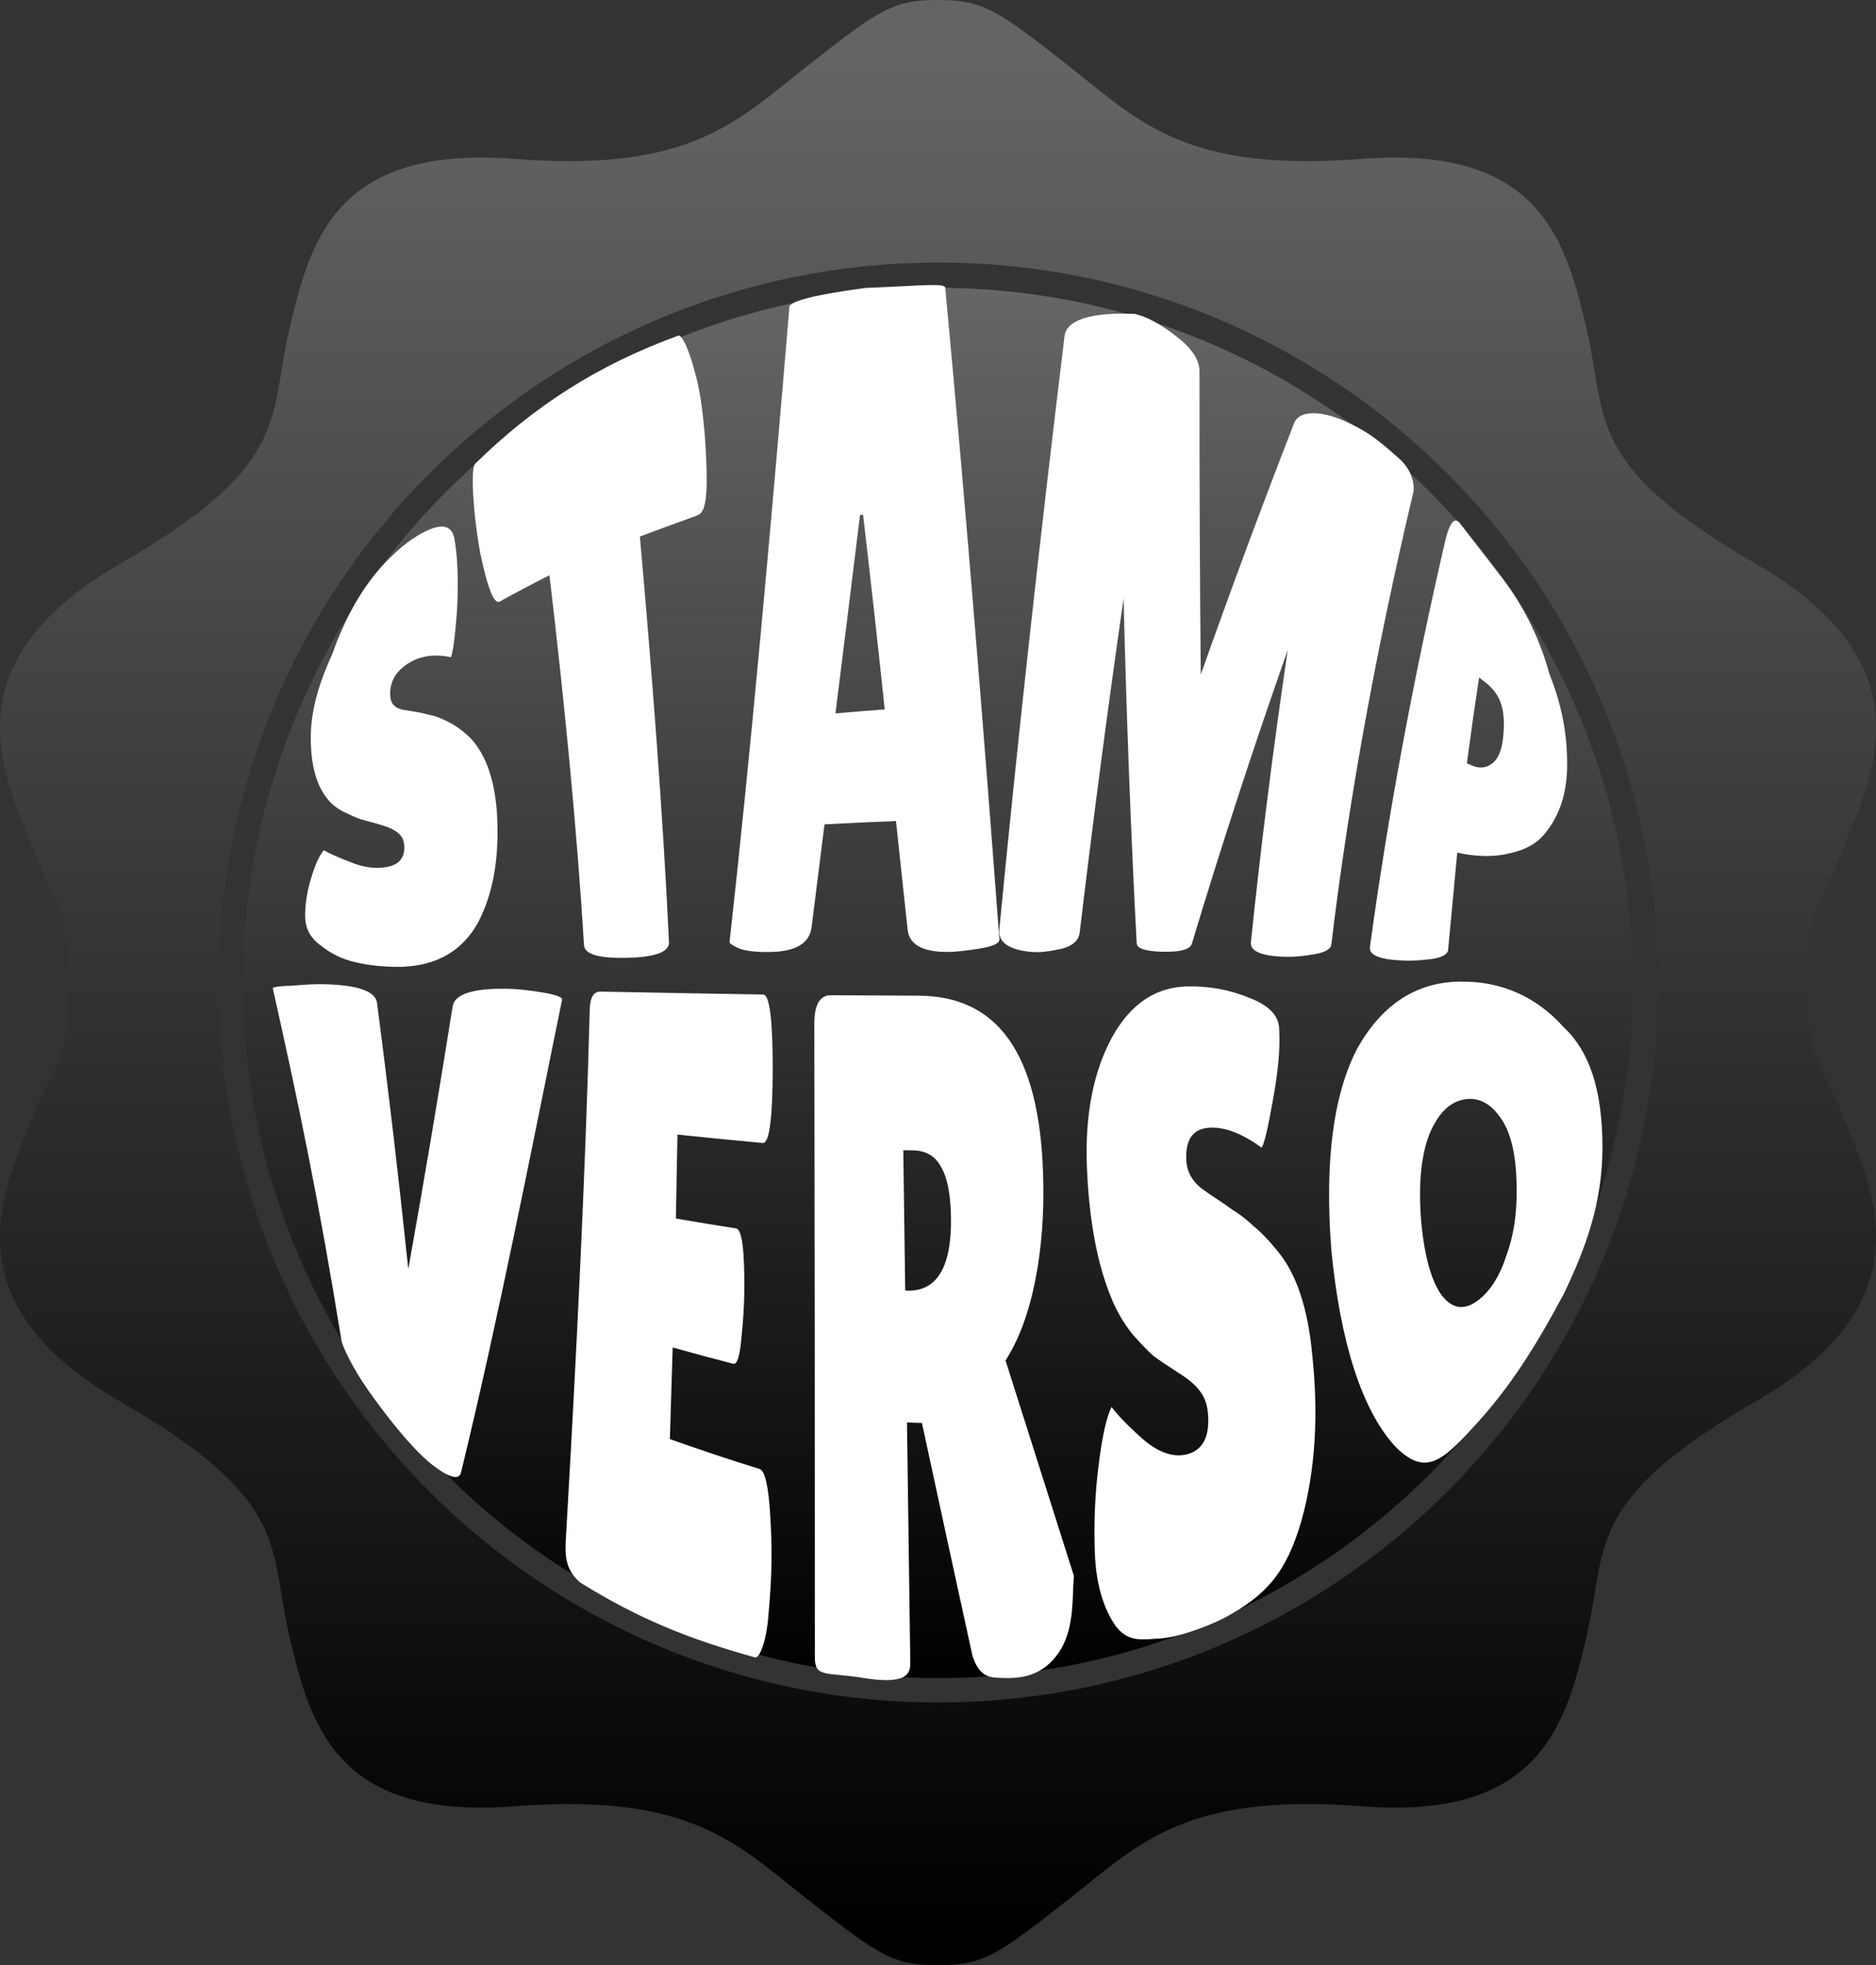
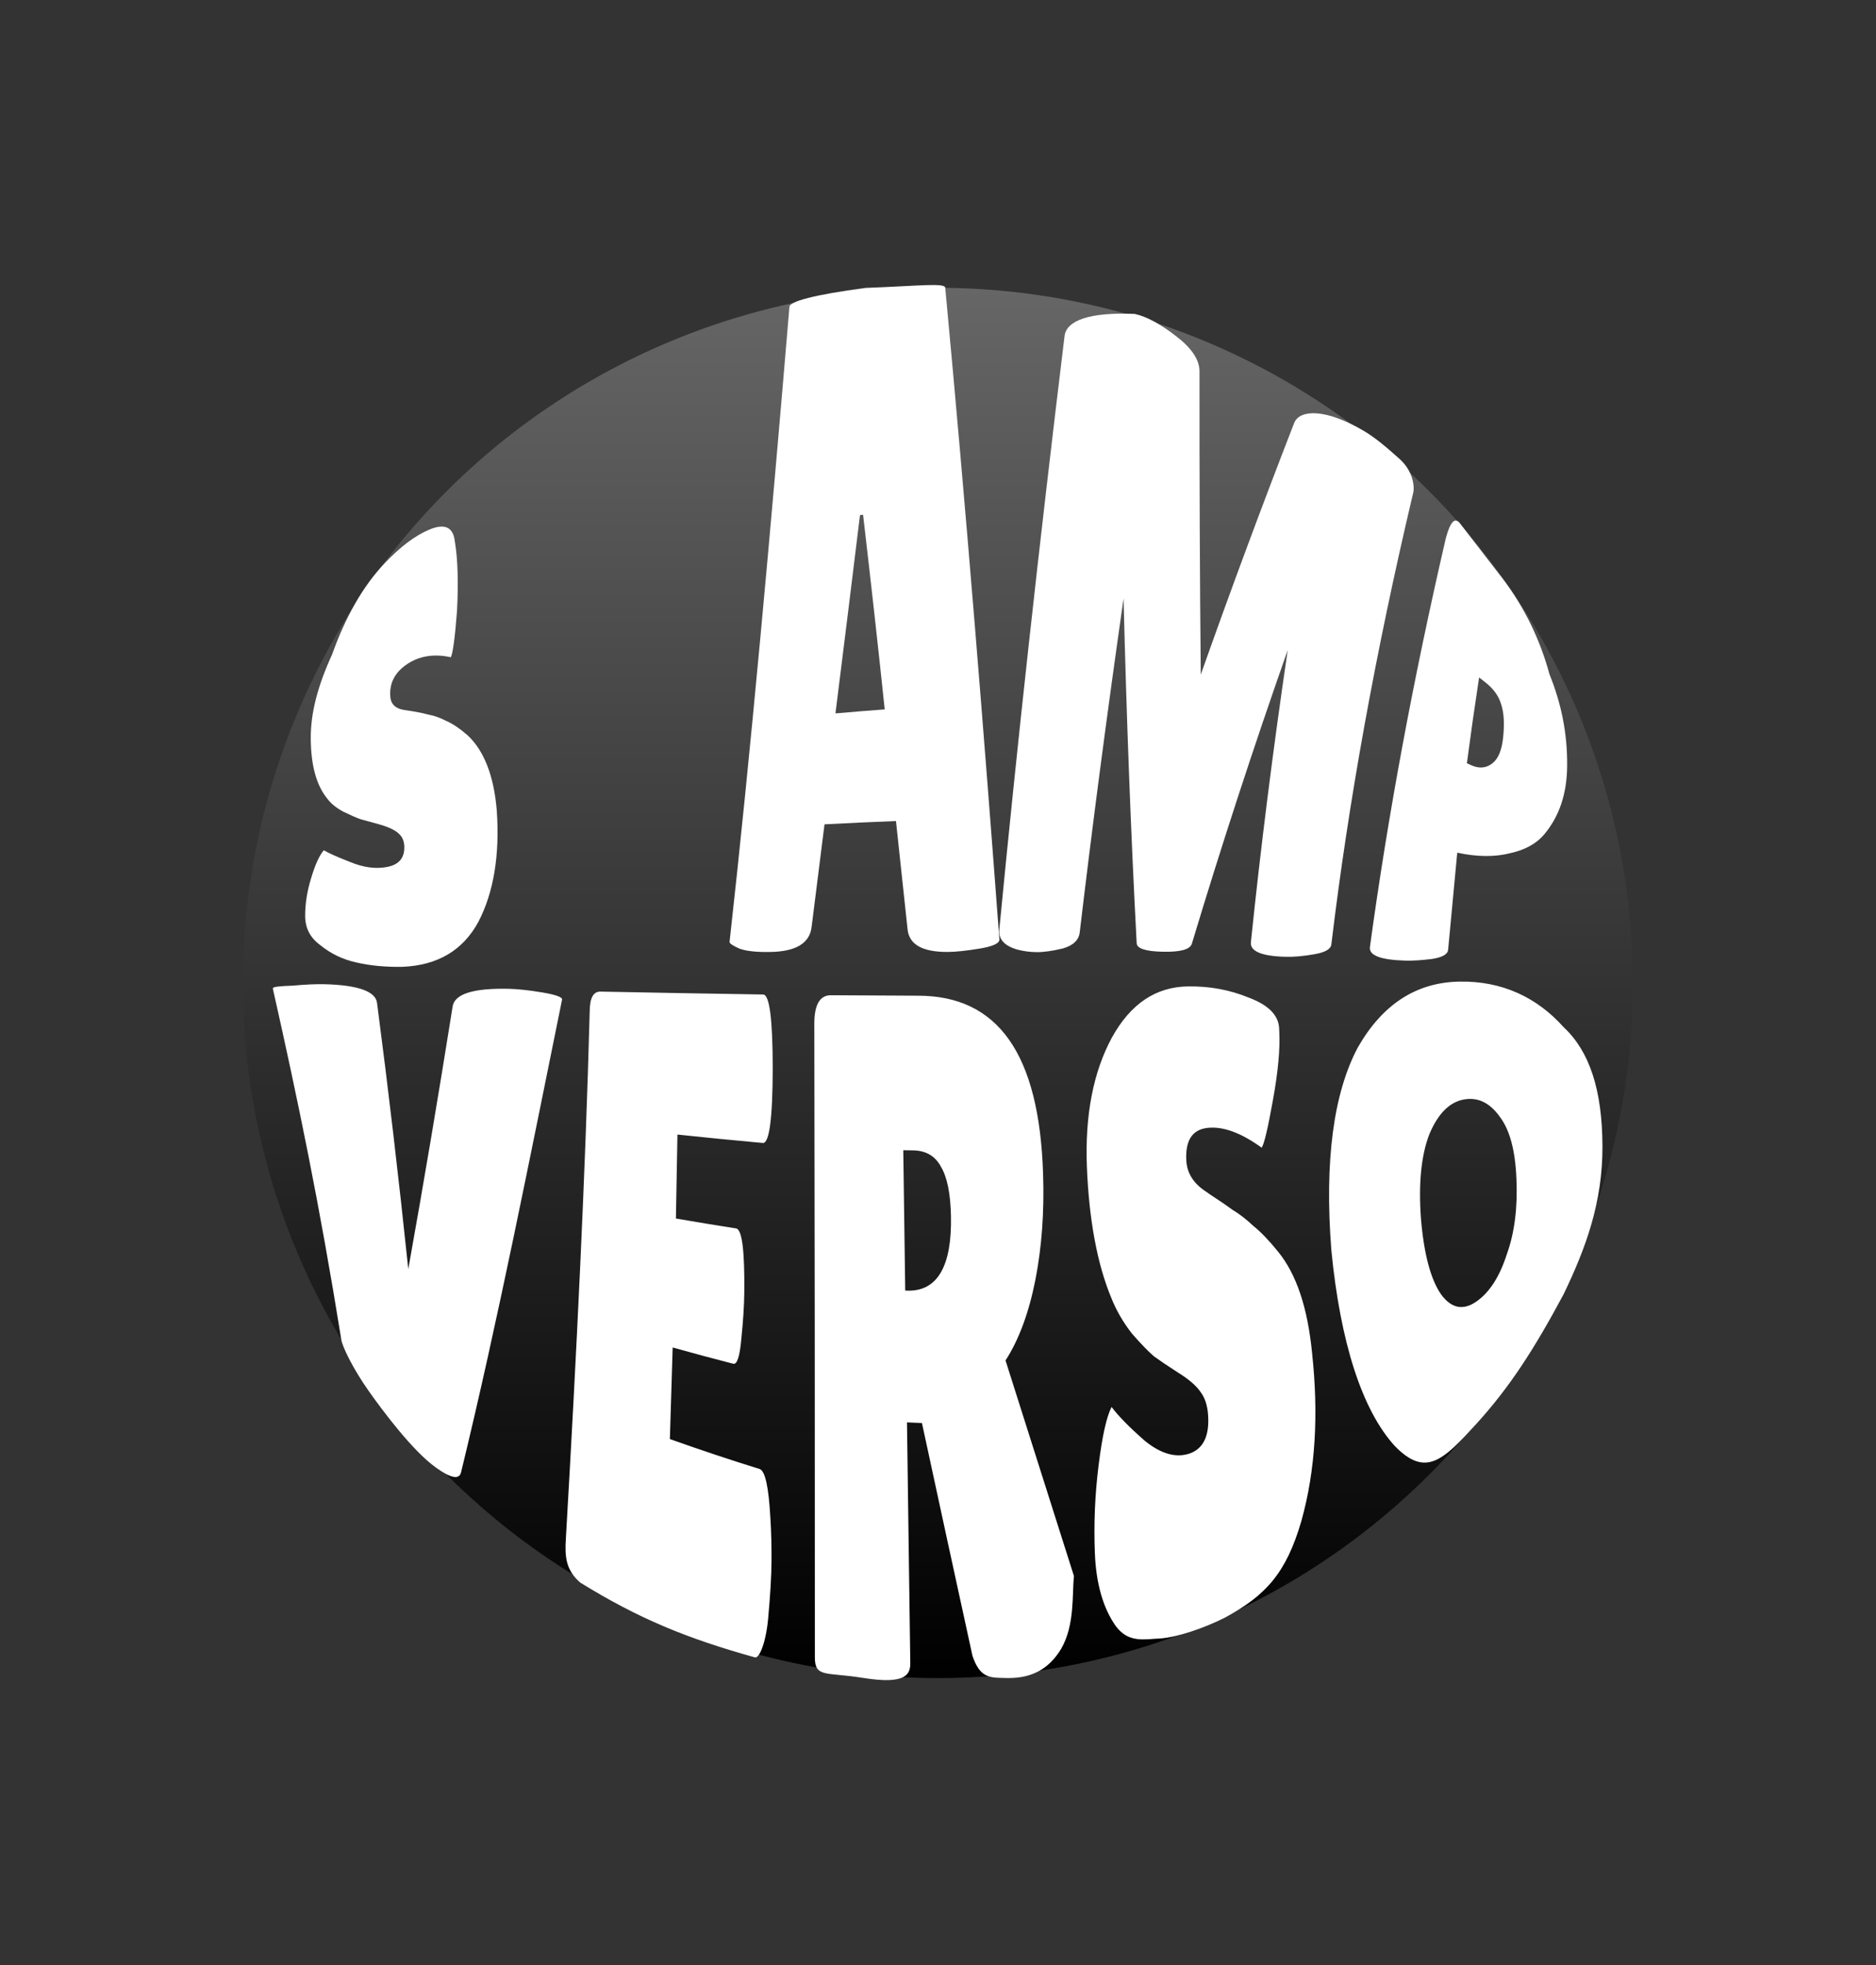
<svg xmlns="http://www.w3.org/2000/svg" width="2008" height="2103" viewBox="0 0 2008 2103" fill="none">
  <rect x="0" y="0" width="2008" height="2103" fill="#333333" stroke="none" />
-   <path fill-rule="evenodd" clip-rule="evenodd" d="M1004 0C955.645 0 940.964 10.36 864.975 69.927C858.227 75.217 851.697 80.473 845.267 85.648C779.281 138.756 723.759 183.443 550.657 170.07C360.684 155.394 332.188 255.537 309.736 352.227C306.021 368.223 303.607 382.897 301.331 396.728C289.85 466.496 281.897 514.829 128.398 603.447C-47.13 704.783 -1.669 817.126 29.118 893.206C30.592 896.848 32.032 900.406 33.412 903.876C42.135 925.802 49.131 940.033 54.671 951.302C68.326 979.079 73.133 988.858 73.133 1051.5C73.133 1114.14 68.326 1123.92 54.671 1151.7C49.131 1162.97 42.135 1177.2 33.412 1199.12C32.032 1202.59 30.592 1206.15 29.118 1209.79C-1.669 1285.87 -47.13 1398.22 128.398 1499.55C281.897 1588.17 289.85 1636.5 301.331 1706.27C303.607 1720.1 306.021 1734.78 309.736 1750.77C332.188 1847.46 360.684 1947.61 550.657 1932.93C723.759 1919.56 779.281 1964.24 845.267 2017.35C851.697 2022.53 858.227 2027.78 864.975 2033.07C940.964 2092.64 955.645 2103 1004 2103C1052.36 2103 1067.04 2092.64 1143.03 2033.07C1149.77 2027.78 1156.3 2022.53 1162.73 2017.35C1228.72 1964.24 1284.24 1919.56 1457.34 1932.93C1647.32 1947.61 1675.81 1847.46 1698.26 1750.77C1701.98 1734.78 1704.39 1720.1 1706.67 1706.27C1718.15 1636.5 1726.1 1588.17 1879.6 1499.55C2055.13 1398.22 2009.67 1285.87 1978.88 1209.79C1977.41 1206.15 1975.97 1202.59 1974.59 1199.12C1965.87 1177.2 1958.87 1162.97 1953.33 1151.7C1939.67 1123.92 1934.87 1114.14 1934.87 1051.5C1934.87 988.857 1939.67 979.079 1953.33 951.302C1958.87 940.033 1965.87 925.801 1974.59 903.876C1975.97 900.406 1977.41 896.848 1978.88 893.206C2009.67 817.126 2055.13 704.783 1879.6 603.447C1726.1 514.829 1718.15 466.496 1706.67 396.728C1704.39 382.897 1701.98 368.223 1698.26 352.227C1675.81 255.537 1647.32 155.394 1457.34 170.07C1284.24 183.443 1228.72 138.756 1162.73 85.648C1156.3 80.473 1149.77 75.217 1143.03 69.927C1067.04 10.36 1052.36 4.22637e-06 1004 0ZM1004.41 1821.83C1429.9 1821.83 1774.83 1476.9 1774.83 1051.41C1774.83 625.926 1429.9 281 1004.41 281C578.926 281 234 625.926 234 1051.41C234 1476.9 578.926 1821.83 1004.41 1821.83Z" fill="url(#paint0_linear_38_201)" />
  <circle cx="1003.88" cy="1051.88" r="743.881" fill="url(#paint1_linear_38_201)" />
  <path d="M1504.43 1027.97C1478.02 1027.26 1465.31 1022.48 1466.28 1013.64C1485.5 872.87 1512.61 726.882 1547.62 575.675C1552.29 558.393 1557.27 553.122 1562.61 559.924C1577.64 579.295 1592.62 598.686 1607.55 618.099C1632.62 650.753 1648.98 686.279 1658.49 721.458C1670.9 752.281 1677.78 784.114 1677.41 819.751C1677.16 849.185 1669.2 873.238 1653.18 892.524C1644.92 902.578 1632.81 909.332 1616.75 912.931C1600.38 917.161 1581.34 917.145 1559.78 912.457C1556.56 946.526 1553.3 981.174 1550.02 1016.4C1549.56 1021.25 1543.74 1024.51 1532.53 1026.23C1521.63 1027.59 1512.26 1028.17 1504.43 1027.97ZM1583.16 724.977C1578.43 756.048 1574.07 786.655 1570.1 816.8C1571.68 817.505 1573.26 818.21 1574.84 818.915C1583.35 822.75 1590.91 821.992 1597.43 816.831C1603.84 811.828 1607.64 802.359 1608.99 788.218C1610.44 773.935 1609.69 762.429 1606.76 753.607C1604.17 744.8 1598.53 736.925 1589.75 730.107C1587.55 728.402 1585.35 726.692 1583.16 724.977Z" fill="white" />
  <path d="M1376.17 1023.88C1350.2 1023.23 1337.77 1017.96 1338.93 1008.05C1349.39 906.876 1362.53 802.722 1378.34 695.59C1341.48 800.397 1307.28 905.14 1275.74 1009.82C1273.88 1016.01 1263.59 1018.89 1244.82 1018.48C1226.04 1018.11 1216.64 1015 1216.64 1009.08C1210.52 893.234 1205.84 770.342 1202.62 640.399C1184.84 764.607 1169.19 883.775 1155.68 997.904C1154.64 1006.19 1148.54 1011.87 1137.36 1015.04C1126.23 1017.68 1116.98 1018.97 1109.62 1018.89C1102.54 1018.83 1095.67 1017.93 1089.02 1016.2C1075.1 1012.19 1068.64 1005.12 1069.59 994.952C1088.55 798.261 1111.82 586.581 1139.42 359.913C1141.29 342.694 1166.61 333.935 1214.48 335.924C1227.67 338.828 1242.49 347.003 1259.07 359.913C1275.51 372.523 1283.76 384.944 1283.89 397.018C1283.79 510.904 1284.25 619.198 1285.26 721.9C1317.18 631.729 1350.54 541.875 1385.34 452.335C1391.41 438.068 1419.15 436.92 1460.39 461.477C1472.15 468.548 1484.11 478.57 1498.78 491.78C1512.66 504.753 1514.83 521.668 1512.16 529.37C1472.32 697.989 1443.28 858.402 1425.03 1010.61C1424.43 1015.69 1418.35 1019.19 1406.74 1021.17C1395.1 1023.2 1384.91 1024.12 1376.17 1023.88Z" fill="white" />
  <path d="M1014.05 1018.69C987.261 1018.77 973.052 1010.72 971.418 994.387C967.39 956.226 963.256 917.635 959.016 878.613C933.494 879.605 907.998 880.776 882.528 882.127C877.95 919.111 873.361 955.599 868.762 991.592C866.859 1009.29 852.047 1018.3 824.373 1018.72C809.624 1018.99 798.697 1017.79 791.608 1015.19C784.487 1012.04 780.903 1009.67 780.887 1008.02C803.28 807.516 824.637 570.995 844.958 328.562C844.688 322.677 870.861 315.5 926.463 308.095C983.714 306.003 1011.94 302.325 1011.76 308.095C1034.46 549.809 1053.78 792.473 1069.73 1005.62C1069.49 1009.72 1062.21 1012.89 1047.94 1015.21C1033.65 1017.53 1022.36 1018.69 1014.05 1018.69ZM894.248 763.428C911.788 761.858 929.36 760.431 946.963 759.145C939.827 691.181 932.103 621.736 923.793 550.808C922.704 550.95 921.605 551.091 920.495 551.233C911.624 623.969 902.875 694.701 894.248 763.428Z" fill="white" />
-   <path d="M716.071 1008.25C716.357 1018.76 701.338 1024.31 671.063 1024.99C640.804 1025.67 625.5 1021.11 625.104 1011.29C617.523 887.085 603.752 747.126 588.105 615.568C570.004 624.732 552.316 634.093 535.04 643.649C530.267 646.395 525.081 636.719 519.276 614.407C516.517 603.603 514.074 592.162 514.074 592.162C511.87 579.968 510.062 567.644 508.651 555.156C505.748 528.48 504.622 500.186 508.651 496.23C570.659 435.34 639.184 390.771 725.733 359.262C731.997 356.254 744.966 395.756 749.693 425.178C751.849 439.333 753.499 454.076 754.641 469.392C755.798 484.675 756.385 499.811 756.417 514.701C756.274 545.725 751.056 550.007 745.141 552.05C724.947 559.275 704.87 566.646 684.908 574.165C697.892 720.118 709.717 872.865 716.071 1008.25Z" fill="white" />
  <path d="M346.587 909.882C352.106 913.151 361.574 917.286 375.101 922.565C389.026 928.303 402.22 930.15 414.575 927.698C427.246 925.23 433.304 917.793 432.733 905.354C432.464 899.715 430.481 895.269 426.802 892.049C423.123 888.502 416.525 885.298 407.089 882.503C397.701 879.904 390.691 878.008 386.044 876.684C381.397 875.082 375.165 872.336 367.362 868.561C359.893 864.523 354.136 859.816 350.108 854.406C338.689 840.25 332.916 819.23 332.631 791.035C332.298 762.708 340.307 733.467 355.5 700.269C369.265 661.596 387.757 627.909 411.99 602.443C428.451 585.166 444.199 573.185 459.361 566.81C474.665 560.288 483.704 563.476 486.289 576.012C486.527 577.565 486.781 579.134 487.035 580.671C489.953 598.618 490.777 623.267 489.16 653.881C486.955 682.894 484.64 699.125 482.594 703.31C463.912 699.272 448.228 702.1 435.16 711.106C422.377 719.9 416.62 731.407 417.778 745.546C418.46 754.094 423.947 758.818 434.319 759.995C436.603 760.42 439.87 760.911 444.136 761.581C448.434 762.251 453.366 763.33 458.917 764.801C464.737 765.814 471.001 768.021 477.71 771.502C484.719 774.575 492.427 779.773 500.848 787.194C518.261 803.604 528.712 830.64 531.726 867.269C535.056 914.867 528.443 954.864 512.124 986.361C495.551 1016.99 468.511 1032.95 431.147 1034.6C412.909 1035 396.289 1033.39 381.302 1029.92C366.649 1026.72 353.803 1020.38 342.844 1011.43C332.044 1003.51 326.684 993.341 326.636 980.297C326.573 967.254 328.682 953.818 332.98 939.875C337.214 925.54 341.734 915.521 346.587 909.882Z" fill="white" />
  <path d="M292 1057.72C292 1056 298.909 1055.24 312.758 1054.79C326.985 1053.53 338.616 1052.96 347.649 1053.23C383.516 1054.2 402.15 1060.93 403.582 1073.36C415.637 1165.44 426.779 1260.33 437.009 1358.02C453.324 1267.11 469.151 1173.43 484.49 1076.98C486.662 1063.54 506.822 1057.24 545.003 1058.15C554.382 1058.38 566.186 1059.65 580.397 1062.01C594.608 1064.42 601.706 1066.94 601.659 1069.49C568.221 1233.78 533.176 1412.55 493.517 1575.51C491.628 1583.69 482.611 1582.05 466.558 1570.43C441.802 1552.84 409.289 1509.33 394.333 1488.07C377.715 1464.46 366.057 1440.53 365.207 1432.97C342.136 1289.41 319.111 1178.18 292 1057.72ZM787.886 1314.56C794.244 1315.49 797.171 1338.3 796.652 1383.76C796.478 1397.56 795.424 1413.97 793.472 1432.97C791.836 1451.53 788.956 1460.37 784.864 1459.39C763.219 1453.83 741.6 1448.02 720.008 1441.94C719.043 1474.28 718.041 1506.95 717.002 1539.96C748.929 1551.33 780.908 1562 812.94 1571.96C818.858 1573.6 822.729 1590.75 824.555 1623.85C825.499 1638.38 825.908 1653.96 825.798 1670.63C825.688 1686.58 824.46 1707.21 822.163 1732.43C819.818 1757.51 812.668 1775.86 807.6 1773.47C735.648 1753.38 684.013 1732.43 621.039 1693.52C605.696 1680.14 604.374 1666.09 605.696 1646.14C616.975 1451.86 626.64 1255.22 631.215 1081.45C631.419 1067.75 635.228 1060.96 642.672 1061.13C700.703 1062.29 758.755 1063.32 816.828 1064.23C823.642 1064.32 827.089 1090.49 827.089 1143.4C826.994 1196.8 823.453 1223.65 816.529 1223.11C786.018 1220.34 755.544 1217.35 725.107 1214.11C724.614 1243.79 724.068 1273.73 723.47 1303.94C744.916 1307.66 766.388 1311.2 787.886 1314.56ZM974.332 1779.23C974.506 1791.34 970.545 1803.07 923.704 1795.54C883.956 1789.14 872.191 1795.54 872.194 1773.47C872.225 1530.22 872.031 1304.44 871.611 1096.13C871.501 1075.26 877.45 1064.91 889.458 1065.02C920.462 1065.24 951.471 1065.4 982.485 1065.52C1067.85 1065.42 1112.37 1127.21 1116.48 1256.19C1117.83 1296.69 1115.11 1334.6 1108.21 1369.74C1101.24 1404.85 1090.6 1433.69 1076.28 1455.84C1100.29 1531.37 1124.7 1608.29 1149.53 1686.61C1147.37 1706.03 1150.66 1738.72 1135.85 1764.37C1115.55 1798.27 1085.25 1795.82 1071.3 1795.54C1057.36 1795.22 1048.16 1793.35 1040.9 1771.94C1022.58 1688.18 1004.55 1605.14 986.813 1522.8C981.483 1522.59 976.148 1522.36 970.807 1522.12C971.951 1607.02 973.126 1692.73 974.332 1779.23ZM966.841 1230.86C967.523 1280.06 968.216 1330.12 968.919 1381.05C969.758 1381.08 970.597 1381.11 971.437 1381.14C1003.51 1381.91 1018.97 1354.79 1017.88 1301.38C1017.39 1277.44 1013.88 1259.99 1007.35 1248.87C1001.18 1237.14 991.156 1231.22 977.26 1231.03C973.787 1230.98 970.314 1230.92 966.841 1230.86ZM1189.78 1505.61C1196.82 1515.04 1208.72 1527.28 1225.54 1541.98C1242.82 1555.93 1258.75 1560.32 1273.27 1555.45C1288.1 1550.29 1294.69 1536.37 1293.07 1513.99C1292.35 1503.86 1289.69 1495.78 1285.09 1489.67C1280.48 1482.85 1272.41 1475.93 1260.9 1468.8C1249.42 1461.45 1240.82 1455.57 1235.09 1451.39C1229.33 1446.45 1221.53 1438.43 1211.72 1427.24C1202.26 1415.18 1194.85 1402.38 1189.47 1388.86C1174.35 1352.4 1165.64 1305.22 1163.36 1248.51C1161.24 1193.16 1170.21 1147.23 1190.05 1110.46C1210.12 1074.05 1237.31 1056.02 1271.65 1055.57C1294.96 1055.24 1316.69 1059.32 1336.86 1067.67C1356.98 1075.24 1367.72 1085.66 1369.04 1098.98C1369.12 1100.6 1369.2 1102.22 1369.28 1103.8C1370.27 1122.6 1368 1146.86 1362.54 1176.97C1357.14 1207.13 1353.14 1224.32 1350.44 1228.15C1328.5 1212.31 1309.24 1205.12 1292.6 1206.97C1276.26 1208.71 1268.63 1220.27 1269.78 1241.86C1270.49 1255.12 1277.24 1266.11 1289.97 1274.56C1292.76 1276.57 1296.72 1279.28 1301.89 1282.66C1307.06 1285.99 1312.96 1290.07 1319.59 1294.89C1326.48 1298.95 1333.82 1304.64 1341.62 1311.96C1349.73 1318.47 1358.54 1327.7 1368.08 1339.51C1387.66 1363.64 1399.65 1399.24 1404.39 1447.87C1411.48 1513.27 1408.13 1573.44 1392.9 1627.82C1376.64 1683.45 1354.95 1707.38 1310.61 1731.31C1288.9 1742.26 1260.24 1751.98 1242.12 1753.35C1224.43 1754.05 1208.36 1758.5 1194.47 1740.37C1180.7 1720.98 1173.21 1694.64 1171.92 1662.36C1170.63 1630.57 1171.98 1599.14 1175.9 1568.05C1179.76 1536.8 1184.39 1516.09 1189.78 1505.61ZM1580.1 1523.85C1544.53 1562.8 1525.98 1581.44 1492.8 1547.24C1458.04 1509.03 1434.63 1436.96 1424.99 1337.55C1417.59 1242.05 1427.36 1169.82 1453.38 1120.84C1480.04 1074.3 1516.27 1051.33 1561.78 1050.44C1607.59 1049.51 1645.14 1067.27 1673.77 1099.32C1701.39 1125.05 1715.01 1166.41 1715.21 1226.68C1715.45 1286.66 1697.29 1336 1673.49 1385.24C1642.01 1443.99 1615.89 1484.52 1580.1 1523.85ZM1566.5 1176.66C1551.39 1179.55 1539.18 1191.73 1529.94 1213.72C1521.19 1236.31 1518.16 1266.52 1520.96 1304.18C1524.1 1342.02 1531.44 1369.36 1542.55 1385.24C1553.49 1400.13 1565.98 1402.59 1580.1 1392.92C1594.44 1383.05 1605.26 1365.87 1612.85 1342.18C1621.05 1319.39 1624.5 1292.73 1623.14 1261.75C1621.92 1231 1615.97 1208.9 1605.14 1194.82C1594.47 1179.95 1581.58 1173.73 1566.5 1176.66Z" fill="white" />
  <defs>
    <linearGradient id="paint0_linear_38_201" x1="988.287" y1="71.953" x2="988.287" y2="2064.24" gradientUnits="userSpaceOnUse">
      <stop stop-color="#646464" />
      <stop offset="1" />
    </linearGradient>
    <linearGradient id="paint1_linear_38_201" x1="1003.88" y1="308" x2="1003.88" y2="1795.76" gradientUnits="userSpaceOnUse">
      <stop stop-color="#666666" />
      <stop offset="1" />
    </linearGradient>
  </defs>
</svg>